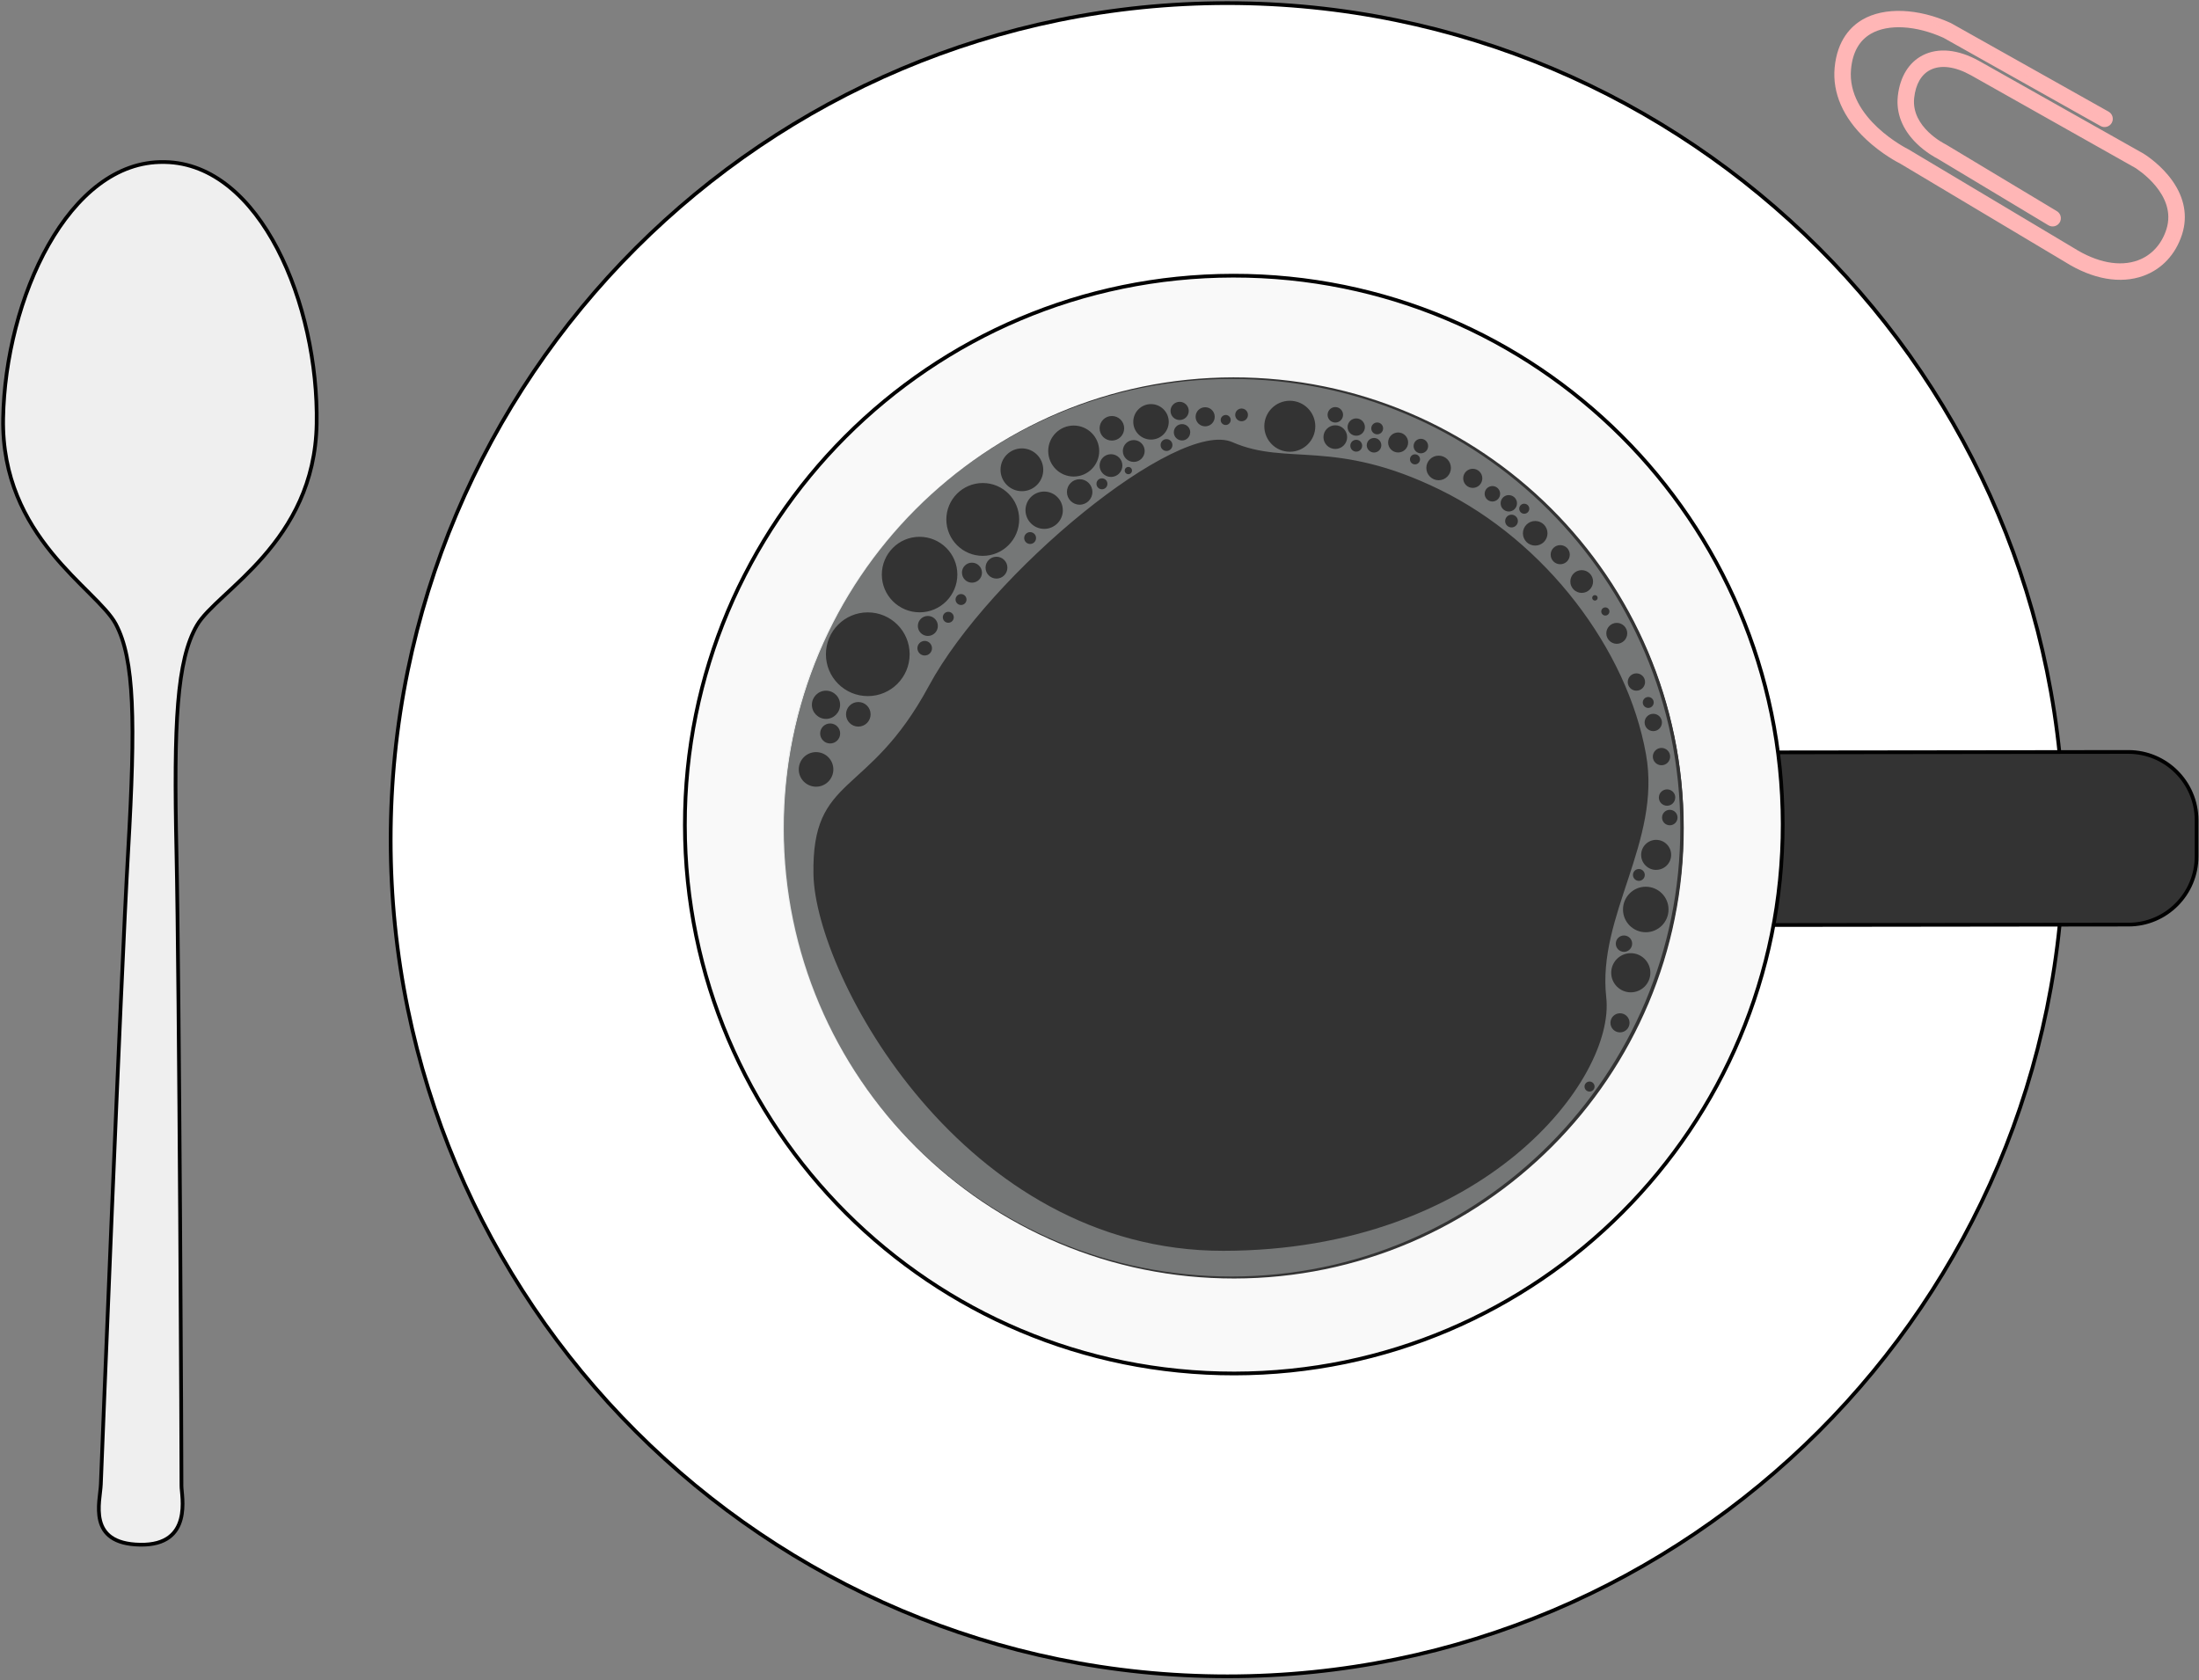
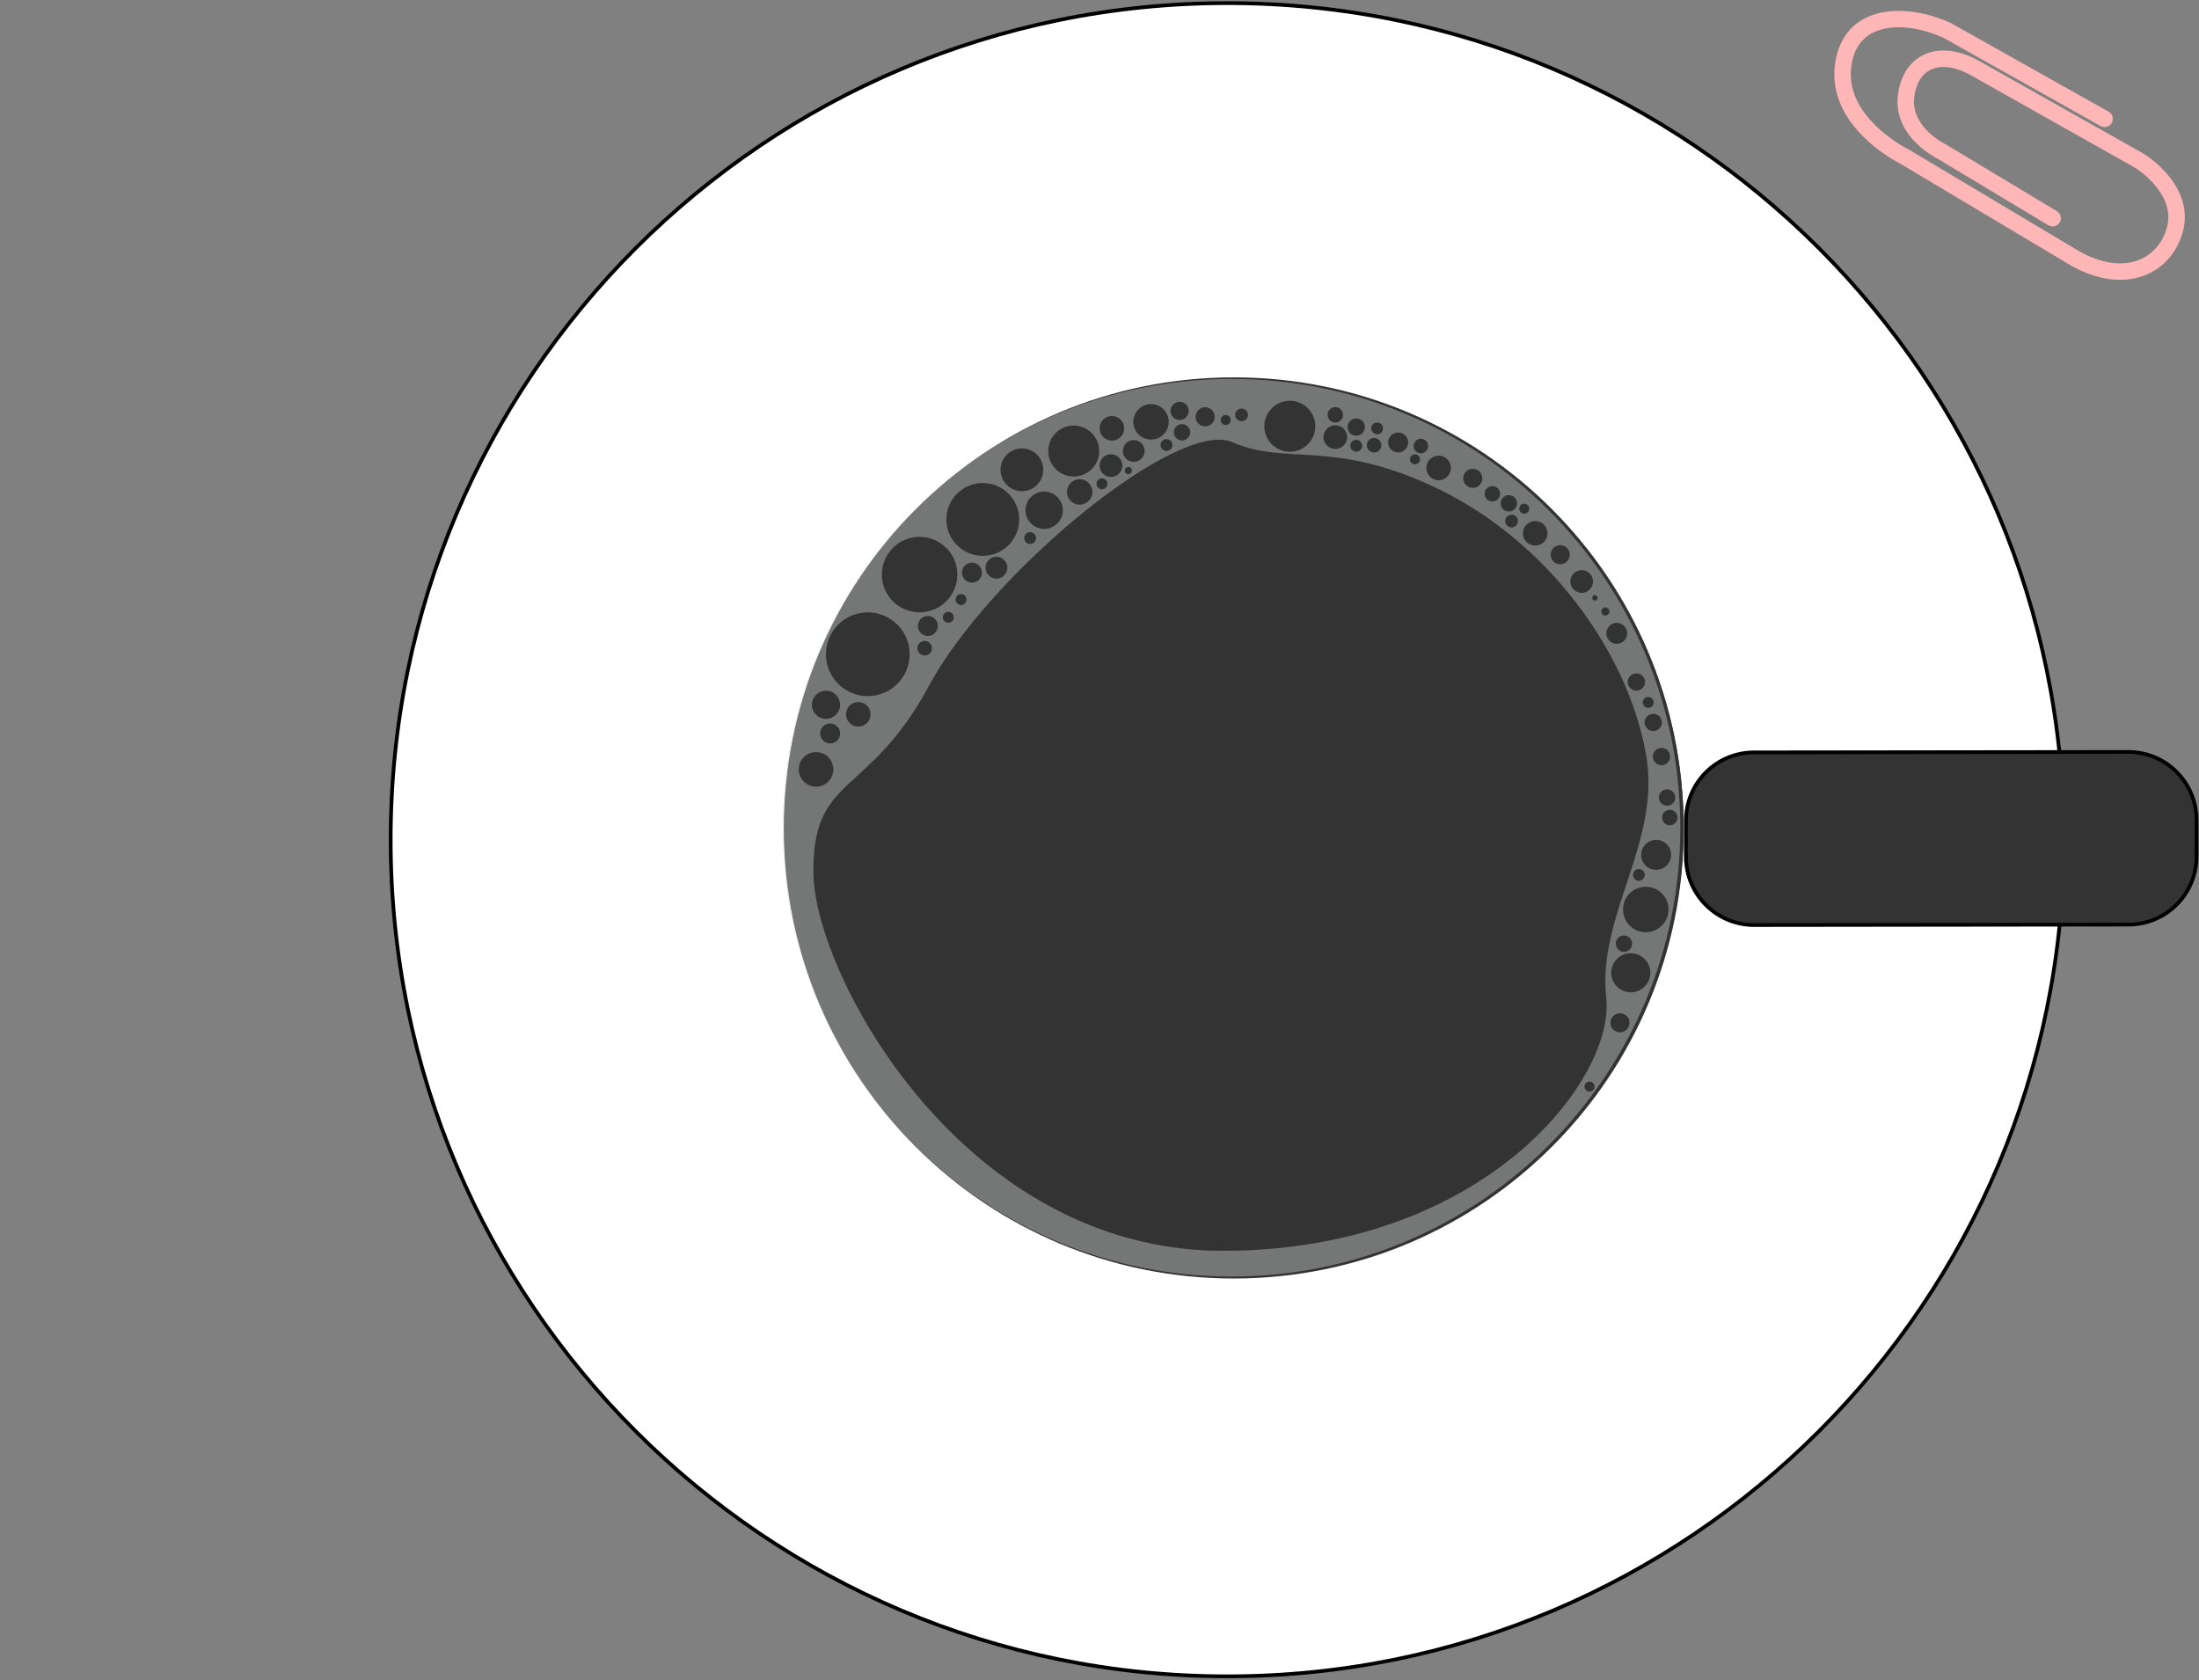
<svg xmlns="http://www.w3.org/2000/svg" id="eQA8wsCnT1u1" viewBox="0 0 708 541" shape-rendering="geometricPrecision" text-rendering="geometricPrecision" project-id="623c282e0bed4a3597802e5e511f5d7c" export-id="73e1aba349fc49c7aabb67fc236b011f" cached="false">
  <rect x="0" y="0" width="708" height="541" fill="#808080" stroke="none" />
  <style>
#eQA8wsCnT1u8_tr {animation: eQA8wsCnT1u8_tr__tr 5500ms linear infinite normal forwards}@keyframes eQA8wsCnT1u8_tr__tr { 0% {transform: translate(396.77px,266.5px) rotate(0deg)} 54.545% {transform: translate(396.77px,266.5px) rotate(-177.037deg)} 100% {transform: translate(396.77px,266.5px) rotate(-177.037deg)}} #eQA8wsCnT1u8_ts {animation: eQA8wsCnT1u8_ts__ts 5500ms linear infinite normal forwards}@keyframes eQA8wsCnT1u8_ts__ts { 0% {transform: scale(1,1)} 54.545% {transform: scale(0.451,0.451)} 100% {transform: scale(0.451,0.451)}} #eQA8wsCnT1u8 {animation: eQA8wsCnT1u8_c_o 5500ms linear infinite normal forwards}@keyframes eQA8wsCnT1u8_c_o { 0% {opacity: 1} 50.909% {opacity: 1} 60% {opacity: 0} 100% {opacity: 0}} #eQA8wsCnT1u11 {animation: eQA8wsCnT1u11_c_o 5500ms linear infinite normal forwards}@keyframes eQA8wsCnT1u11_c_o { 0% {opacity: 0.4} 23.636% {opacity: 0.4} 43.636% {opacity: 0} 100% {opacity: 0}} #eQA8wsCnT1u13_tr {animation: eQA8wsCnT1u13_tr__tr 5500ms linear infinite normal forwards}@keyframes eQA8wsCnT1u13_tr__tr { 0% {transform: translate(396.737px,266.602px) rotate(-105deg)} 78.182% {transform: translate(396.737px,266.602px) rotate(-105deg)} 85.455% {transform: translate(396.737px,266.602px) rotate(0deg)} 100% {transform: translate(396.737px,266.602px) rotate(0deg)}} #eQA8wsCnT1u13_ts {animation: eQA8wsCnT1u13_ts__ts 5500ms linear infinite normal forwards}@keyframes eQA8wsCnT1u13_ts__ts { 0% {transform: scale(0.456,0.456)} 78.182% {transform: scale(0.456,0.456)} 85.455% {transform: scale(1,1)} 100% {transform: scale(1,1)}} #eQA8wsCnT1u13 {animation: eQA8wsCnT1u13_c_o 5500ms linear infinite normal forwards}@keyframes eQA8wsCnT1u13_c_o { 0% {opacity: 0} 78.182% {opacity: 0} 81.818% {opacity: 1} 100% {opacity: 1}}
</style>
-   <path d="M45.106,497.346c-17.218-.305-12.855-13.842-12.64-19.426s6.41-162.449,8.797-203.958c2.388-41.51,2.083-61.709-4.004-73.073-6.086-11.365-36.932-27.793-36.249-66.197C1.693,96.306,22.017,51.636,52.791,52.175h.323c30.773.557,49.517,45.909,48.835,84.294-.682,38.386-32.066,53.737-38.547,64.868-6.481,11.15-7.505,31.312-6.589,72.894.916,41.564,1.67,201.265,1.616,204.21-.054,2.944,3.896,19.211-13.322,18.905Z" fill="#efefef" stroke="#000" stroke-width="1.2" stroke-miterlimit="10" />
  <path d="M664.513,270.365c0-148.766-120.599-269.365-269.365-269.365s-269.365,120.599-269.365,269.365s120.599,269.365,269.365,269.365c148.767,0,269.365-120.599,269.365-269.365Z" fill="#fff" stroke="#000" stroke-width="1.2" stroke-miterlimit="10" />
  <path d="M542.818,275.913c0,12.119,9.857,21.922,21.958,21.922l120.525-.144c12.119,0,21.922-9.857,21.922-21.958v-11.706c-.036-12.119-9.857-21.922-21.976-21.922l-120.525.144c-12.119,0-21.922,9.857-21.922,21.976v11.706l.018-.018Z" fill="#333" stroke="#000" stroke-width="1.2" stroke-miterlimit="10" />
-   <path d="M573.968,265.284c.108,97.598-78.908,176.83-176.525,176.937-97.598.108-176.829-78.926-176.937-176.524-.108-97.599,78.908-176.83,176.525-176.938c97.598-.108,176.829,78.909,176.937,176.525Z" fill="#f9f9f9" stroke="#000" stroke-width="1.2" stroke-miterlimit="10" />
  <path d="M541.507,266.601c.09,79.68-64.419,144.351-144.1,144.441-79.68.089-144.35-64.42-144.44-144.1s64.419-144.351,144.099-144.44c79.681-.09,144.351,64.419,144.441,144.099Z" fill="#efefef" stroke="#333" stroke-width="1.2" stroke-miterlimit="10" />
  <path d="M463,266.525c.041,36.175-29.47,65.536-65.922,65.577s-66.037-29.247-66.078-65.422c-.041-36.176,29.47-65.537,65.922-65.578s66.037,29.247,66.078,65.423Z" transform="matrix(-.5 0.866-.866-.5 826.384 56.091)" fill="#f9f9f9" stroke="#333" stroke-width="1.2" stroke-miterlimit="10" />
  <g id="eQA8wsCnT1u8_tr" transform="translate(396.77,266.5) rotate(0)">
    <g id="eQA8wsCnT1u8_ts" transform="scale(1,1)">
      <g id="eQA8wsCnT1u8" transform="translate(-397.77,-266.5)">
        <path d="M542.54,266.1c.09,79.68-64.419,144.35-144.099,144.44C318.76,410.63,254.09,346.121,254,266.441C253.91,186.76,318.419,122.09,398.1,122c79.68-.09,144.35,64.419,144.44,144.1Z" fill="#333" stroke="#333" stroke-miterlimit="10" />
        <g>
          <path id="eQA8wsCnT1u11" d="M397.329,122c-79.807.09-144.437,64.864-144.329,144.671.09,79.807,64.864,144.437,144.671,144.329c79.807-.09,144.437-64.864,144.329-144.671-.09-79.807-64.864-144.437-144.671-144.329ZM540.363,256.78c0,1.457-1.168,2.644-2.625,2.644s-2.643-1.169-2.643-2.626c0-1.456,1.186-2.643,2.643-2.643s2.643,1.169,2.643,2.625h-.018Zm-1.636-13.181c0,1.529-1.241,2.787-2.787,2.787-1.529,0-2.788-1.24-2.788-2.787c0-1.528,1.241-2.787,2.788-2.787c1.528,0,2.787,1.241,2.787,2.787Zm-2.643-10.987c0,1.528-1.241,2.787-2.788,2.787-1.528,0-2.787-1.241-2.787-2.787c0-1.547,1.241-2.788,2.787-2.788c1.547,0,2.788,1.241,2.788,2.788Zm-2.644-6.438c0,.971-.791,1.762-1.762,1.762s-1.762-.791-1.762-1.762.791-1.762,1.762-1.762s1.762.791,1.762,1.762Zm-5.575-9.369c1.547,0,2.788,1.241,2.788,2.787c0,1.529-1.241,2.787-2.788,2.787-1.528,0-2.787-1.24-2.787-2.787c0-1.528,1.241-2.787,2.787-2.787Zm-2.949-12.894c0,1.852-1.51,3.363-3.362,3.381-1.853,0-3.363-1.511-3.381-3.363c0-1.852,1.51-3.38,3.363-3.38c1.852,0,3.38,1.51,3.38,3.362Zm-7.049-8.344c.719,0,1.313.594,1.313,1.313s-.594,1.313-1.313,1.313c-.737,0-1.313-.594-1.313-1.313c0-.737.594-1.313,1.313-1.313Zm-2.482-3.075c0,.486-.395.881-.881.881-.485,0-.881-.395-.881-.881c0-.485.396-.881.881-.881.486,0,.881.396.881.881Zm-5.143-8.919c2.015,0,3.669,1.636,3.669,3.65s-1.637,3.669-3.651,3.669-3.668-1.637-3.668-3.651c0-2.032,1.636-3.668,3.65-3.668Zm-6.905-8.056c1.69,0,3.075,1.366,3.075,3.075c0,1.708-1.367,3.075-3.075,3.075-1.69,0-3.075-1.367-3.075-3.075c0-1.709,1.367-3.075,3.075-3.075Zm-4.1-3.813c0,2.194-1.762,3.956-3.956,3.956s-3.956-1.762-3.956-3.956c0-2.176,1.762-3.956,3.956-3.956s3.956,1.762,3.956,3.956Zm-7.481-9.513c.899,0,1.619.72,1.619,1.601s-.72,1.618-1.619,1.618-1.618-.719-1.618-1.618c0-.881.719-1.619,1.618-1.619v.018Zm-4.981-2.769c1.457,0,2.643,1.169,2.643,2.626c0,1.456-1.186,2.643-2.625,2.643-1.457,0-2.643-1.169-2.643-2.643c0-1.457,1.168-2.644,2.625-2.644v.018Zm2.931,8.344c0,1.133-.917,2.05-2.05,2.05s-2.05-.917-2.05-2.05.917-2.05,2.05-2.05s2.05.917,2.05,2.05Zm-8.218-11.275c1.385,0,2.5,1.115,2.5,2.482c0,1.366-1.115,2.499-2.482,2.499s-2.499-1.115-2.499-2.481c0-1.367,1.114-2.482,2.481-2.5Zm-6.312-5.557c1.691,0,3.075,1.367,3.075,3.075c0,1.709-1.366,3.075-3.075,3.075-1.69,0-3.075-1.366-3.075-3.075c0-1.708,1.367-3.075,3.075-3.075Zm-10.987-4.226c2.194,0,3.956,1.763,3.956,3.957c0,2.175-1.762,3.956-3.956,3.956-2.176,0-3.956-1.763-3.956-3.956c0-2.176,1.762-3.957,3.956-3.957Zm-5.719-5.43c1.295,0,2.338,1.043,2.338,2.337c0,1.295-1.043,2.338-2.338,2.338-1.294,0-2.337-1.043-2.337-2.338c0-1.294,1.043-2.337,2.337-2.337Zm-1.888,4.999c.881,0,1.619.719,1.619,1.618c0,.881-.72,1.619-1.619,1.619s-1.618-.72-1.618-1.619.719-1.618,1.618-1.618Zm-5.431-7.031c1.781,0,3.219,1.438,3.219,3.218c0,1.781-1.438,3.219-3.219,3.219-1.78,0-3.219-1.438-3.219-3.219c0-1.78,1.439-3.218,3.219-3.218Zm-6.743-3.219c1.061,0,1.906.845,1.906,1.906c0,1.043-.845,1.906-1.906,1.906-1.043,0-1.906-.845-1.906-1.906c0-1.043.845-1.906,1.906-1.906Zm-1.025,4.981c1.295,0,2.338,1.043,2.356,2.338c0,1.294-1.043,2.337-2.338,2.355-1.295,0-2.338-1.043-2.356-2.337c0-1.295,1.043-2.338,2.338-2.356Zm-5.719-6.294c1.529,0,2.788,1.241,2.788,2.787c0,1.547-1.241,2.788-2.788,2.788-1.528,0-2.787-1.241-2.787-2.788c0-1.528,1.241-2.787,2.787-2.787Zm1.906,8.793c0,1.043-.845,1.907-1.906,1.907-1.043,0-1.906-.846-1.906-1.907s.845-1.906,1.906-1.906c1.043,0,1.906.845,1.906,1.906Zm-8.649-12.444c1.367,0,2.499,1.115,2.499,2.482c0,1.385-1.115,2.5-2.481,2.5-1.385,0-2.5-1.115-2.5-2.482s1.115-2.5,2.482-2.5Zm0,5.863c2.104,0,3.812,1.708,3.812,3.812s-1.708,3.812-3.812,3.812-3.812-1.708-3.812-3.812s1.708-3.812,3.812-3.812Zm-14.656-7.895c4.532,0,8.2,3.669,8.218,8.2c0,4.532-3.668,8.219-8.2,8.219s-8.2-3.669-8.218-8.201c0-4.531,3.668-8.2,8.2-8.218Zm-15.519,2.5c1.133,0,2.05.917,2.05,2.05s-.917,2.05-2.05,2.05-2.05-.917-2.05-2.05.917-2.05,2.05-2.05Zm-5.125,2.068c.899,0,1.618.719,1.618,1.618c0,.882-.719,1.619-1.6,1.619-.899,0-1.619-.719-1.619-1.601c0-.899.72-1.618,1.619-1.618l-.018-.018Zm-6.6-2.482c1.709,0,3.075,1.367,3.075,3.075c0,1.709-1.366,3.075-3.075,3.075-1.69,0-3.075-1.366-3.075-3.075c0-1.708,1.367-3.075,3.075-3.075Zm-8.218-1.744c1.619,0,2.931,1.313,2.931,2.931c0,1.619-1.312,2.931-2.931,2.931-1.618,0-2.931-1.312-2.931-2.931c0-1.618,1.313-2.931,2.931-2.931Zm3.399,9.801c0,1.456-1.169,2.643-2.626,2.643-1.456,0-2.643-1.169-2.643-2.625c0-1.457,1.169-2.644,2.643-2.644c1.457,0,2.644,1.169,2.644,2.626h-.018Zm-5.719,4.118c0,1.043-.845,1.906-1.906,1.906-1.043,0-1.906-.845-1.906-1.906c0-1.043.845-1.907,1.906-1.907c1.043,0,1.906.846,1.906,1.907Zm-6.905-13.182c3.147,0,5.718,2.554,5.718,5.701s-2.553,5.718-5.7,5.718-5.719-2.553-5.719-5.7c0-3.165,2.554-5.719,5.701-5.719Zm-5.557,11.581c1.942,0,3.525,1.565,3.525,3.507s-1.565,3.524-3.507,3.524-3.524-1.564-3.524-3.506s1.564-3.525,3.506-3.525Zm-.557,9.819c0,.647-.522,1.169-1.169,1.169s-1.169-.522-1.169-1.169c0-.648.522-1.169,1.169-1.169s1.169.521,1.169,1.169Zm-6.474-17.569c2.176,0,3.956,1.762,3.956,3.956s-1.762,3.956-3.956,3.956-3.956-1.762-3.956-3.956c0-2.176,1.762-3.956,3.956-3.956Zm-.288,12.3c2.032,0,3.669,1.636,3.669,3.65s-1.637,3.669-3.669,3.669c-2.014,0-3.668-1.637-3.668-3.651c0-2.032,1.636-3.668,3.65-3.668h.018Zm-1.151,9.531c0,.971-.791,1.762-1.762,1.762s-1.762-.791-1.762-1.762.791-1.763,1.762-1.763s1.762.792,1.762,1.763ZM346.69,137.016c4.532,0,8.2,3.668,8.218,8.2c0,4.531-3.668,8.2-8.2,8.218-4.532,0-8.2-3.669-8.218-8.2c0-4.532,3.668-8.218,8.2-8.218Zm6.024,21.381c0,2.266-1.834,4.1-4.1,4.1s-4.1-1.834-4.1-4.1s1.834-4.1,4.1-4.1s4.1,1.834,4.1,4.1Zm-9.513,5.88c0,3.309-2.679,6.007-6.006,6.007-3.309,0-6.006-2.68-6.024-6.007c0-3.308,2.679-6.006,6.006-6.006c3.309,0,6.006,2.68,6.006,6.006h.018Zm-8.631,8.956c0,1.061-.846,1.906-1.907,1.906s-1.906-.845-1.906-1.906c0-1.043.845-1.906,1.906-1.906s1.907.845,1.907,1.906Zm-4.568-28.862c3.794,0,6.887,3.075,6.887,6.887c0,3.794-3.075,6.887-6.869,6.887s-6.887-3.075-6.887-6.887c0-3.794,3.075-6.887,6.887-6.887h-.018ZM317.414,155.52c6.474,0,11.725,5.233,11.725,11.707c0,6.473-5.233,11.724-11.707,11.742-6.474,0-11.725-5.233-11.743-11.706c0-6.474,5.233-11.725,11.707-11.743h.018Zm7.93,27.244c0,1.942-1.564,3.524-3.506,3.524s-3.525-1.564-3.525-3.506c0-1.943,1.565-3.525,3.507-3.525s3.524,1.564,3.524,3.507Zm-14.637,1.618c0-1.78,1.438-3.219,3.218-3.219c1.781,0,3.219,1.439,3.237,3.219c0,1.78-1.438,3.219-3.219,3.219-1.78,0-3.218-1.439-3.218-3.219h-.018Zm1.474,8.65c0,.971-.791,1.762-1.762,1.762s-1.762-.791-1.762-1.762.791-1.763,1.762-1.763s1.762.792,1.762,1.763Zm-15.123-20.195c6.707,0,12.174,5.431,12.174,12.138c0,6.708-5.431,12.175-12.138,12.175-6.708,0-12.175-5.431-12.175-12.139c0-6.707,5.431-12.174,12.139-12.174Zm11.023,25.913c0,.971-.791,1.763-1.762,1.763s-1.762-.792-1.762-1.763.791-1.762,1.762-1.762s1.762.791,1.762,1.762Zm-8.344,6.006c-1.78,0-3.219-1.438-3.219-3.218c0-1.781,1.439-3.219,3.219-3.219s3.219,1.438,3.219,3.219c0,1.78-1.439,3.218-3.219,3.218Zm1.331,3.957c0,1.294-1.043,2.337-2.338,2.337s-2.338-1.043-2.356-2.337c0-1.295,1.043-2.338,2.338-2.356c1.295,0,2.338,1.043,2.356,2.338v.018Zm-20.68-11.545c7.445,0,13.487,6.024,13.487,13.469s-6.024,13.487-13.469,13.487-13.487-6.024-13.487-13.469s6.024-13.487,13.469-13.487Zm.917,32.818c0,2.176-1.762,3.956-3.956,3.956s-3.956-1.762-3.956-3.956s1.762-3.956,3.956-3.956c2.176,0,3.956,1.762,3.956,3.956Zm-14.368-7.607c2.517,0,4.549,2.033,4.549,4.532c0,2.5-2.032,4.55-4.531,4.55-2.5,0-4.55-2.032-4.55-4.532c0-2.499,2.032-4.55,4.532-4.55Zm4.567,13.775c0,1.78-1.438,3.219-3.219,3.219-1.78,0-3.218-1.439-3.218-3.219s1.438-3.219,3.218-3.219c1.781,0,3.219,1.439,3.219,3.219Zm-13.325,11.581c0-3.075,2.482-5.575,5.557-5.575s5.574,2.482,5.574,5.557-2.481,5.575-5.556,5.575-5.575-2.482-5.575-5.557ZM512.778,351.459c-.899,0-1.618-.719-1.618-1.618c0-.881.719-1.619,1.618-1.619.881,0,1.618.72,1.618,1.619c0,.881-.719,1.618-1.6,1.618h-.018ZM394.902,402.728c-83.836.09-131.364-88.619-131.993-121.15-.63-32.53,17.551-24.348,37.134-60.691c19.583-36.361,80.185-86.245,97.772-78.512c17.587,7.714,32.818-1.331,66.823,15.321c34.006,16.652,60.296,51.358,66.321,85.184c5.017,28.125-15.771,51.88-12.804,78.242c2.967,26.363-39.418,81.498-123.253,81.606Zm133.755-122.93c1.043,0,1.906.845,1.906,1.906c0,1.043-.845,1.907-1.906,1.907-1.043,0-1.906-.846-1.906-1.907s.845-1.906,1.906-1.906Zm-4.802,21.4c1.457,0,2.644,1.168,2.644,2.625s-1.187,2.644-2.626,2.644c-1.456,0-2.643-1.169-2.643-2.626s1.169-2.643,2.625-2.643Zm-1.276,31.2c-1.691,0-3.075-1.367-3.075-3.076c0-1.69,1.366-3.075,3.075-3.075c1.708,0,3.075,1.367,3.075,3.075c0,1.691-1.367,3.076-3.075,3.076Zm3.488-12.894c-3.47,0-6.312-2.805-6.312-6.294s2.806-6.312,6.294-6.312c3.471,0,6.294,2.805,6.312,6.294c0,3.471-2.805,6.294-6.294,6.312Zm4.82-19.349c-4.047,0-7.337-3.273-7.337-7.319s3.272-7.337,7.319-7.337c4.046,0,7.337,3.273,7.337,7.319s-3.273,7.337-7.319,7.337Zm3.344-20.069c-2.661,0-4.837-2.158-4.837-4.837c0-2.662,2.158-4.838,4.819-4.838c2.68,0,4.838,2.158,4.838,4.82c0,2.679-2.158,4.837-4.838,4.837l.018.018Zm4.388-14.368c-1.385,0-2.499-1.115-2.499-2.482s1.114-2.499,2.481-2.499c1.385,0,2.5,1.114,2.5,2.481c0,1.385-1.115,2.5-2.482,2.5Z" opacity="0.4" fill="#d8dcdc" />
        </g>
      </g>
    </g>
  </g>
  <g id="eQA8wsCnT1u13_tr" transform="translate(396.737,266.602) rotate(-105)">
    <g id="eQA8wsCnT1u13_ts" transform="scale(0.456,0.456)">
      <g id="eQA8wsCnT1u13" transform="translate(-144.77,-145.5)" opacity="0">
        <path d="M289.54,145.1c.09,79.68-64.419,144.35-144.099,144.44-79.68.09-144.351-64.419-144.441-144.099C0.91,65.76,65.419,1.09,145.1,1C224.78,0.91,289.45,65.419,289.54,145.1Z" fill="#333" stroke="#333" stroke-miterlimit="10" />
-         <path d="M144.329,1C64.522,1.09,-0.108,65.864,0,145.671C0.09,225.478,64.864,290.108,144.671,290c79.807-.09,144.437-64.864,144.329-144.671C288.91,65.522,224.136,0.892,144.329,1ZM287.363,135.78c0,1.457-1.168,2.644-2.625,2.644s-2.643-1.169-2.643-2.626c0-1.456,1.186-2.643,2.643-2.643s2.643,1.169,2.643,2.625h-.018Zm-1.636-13.181c0,1.529-1.241,2.787-2.787,2.787-1.529,0-2.788-1.24-2.788-2.787c0-1.528,1.241-2.787,2.788-2.787c1.528,0,2.787,1.241,2.787,2.787Zm-2.643-10.987c0,1.528-1.241,2.787-2.788,2.787-1.528,0-2.787-1.241-2.787-2.787c0-1.547,1.241-2.788,2.787-2.788c1.547,0,2.788,1.241,2.788,2.788Zm-2.644-6.438c0,.971-.791,1.762-1.762,1.762s-1.762-.791-1.762-1.762.791-1.762,1.762-1.762s1.762.791,1.762,1.762Zm-5.575-9.369c1.547,0,2.788,1.241,2.788,2.787c0,1.529-1.241,2.787-2.788,2.787-1.528,0-2.787-1.24-2.787-2.787c0-1.529,1.241-2.787,2.787-2.787Zm-2.949-12.894c0,1.852-1.51,3.363-3.362,3.381-1.853,0-3.363-1.51-3.381-3.363c0-1.852,1.51-3.381,3.363-3.381c1.852,0,3.38,1.511,3.38,3.363Zm-7.049-8.344c.719,0,1.313.593,1.313,1.313s-.594,1.313-1.313,1.313c-.737,0-1.313-.594-1.313-1.313c0-.737.594-1.313,1.313-1.313Zm-2.482-3.075c0,.485-.395.881-.881.881-.485,0-.881-.396-.881-.881c0-.486.396-.881.881-.881.486,0,.881.396.881.881Zm-5.143-8.919c2.015,0,3.669,1.637,3.669,3.651c0,2.014-1.637,3.668-3.651,3.668s-3.668-1.636-3.668-3.651c0-2.032,1.636-3.668,3.65-3.668Zm-6.905-8.056c1.69,0,3.075,1.367,3.075,3.075s-1.367,3.075-3.075,3.075c-1.69,0-3.075-1.367-3.075-3.075s1.367-3.075,3.075-3.075Zm-4.1-3.812c0,2.194-1.762,3.956-3.956,3.956s-3.956-1.762-3.956-3.956c0-2.176,1.762-3.956,3.956-3.956s3.956,1.762,3.956,3.956Zm-7.481-9.513c.899,0,1.619.719,1.619,1.601s-.72,1.618-1.619,1.618-1.618-.719-1.618-1.618c0-.881.719-1.619,1.618-1.619v.018Zm-4.981-2.769c1.457,0,2.643,1.169,2.643,2.626s-1.186,2.643-2.625,2.643c-1.457,0-2.643-1.169-2.643-2.643c0-1.457,1.168-2.643,2.625-2.643v.018Zm2.931,8.344c0,1.133-.917,2.05-2.05,2.05s-2.05-.917-2.05-2.05.917-2.05,2.05-2.05s2.05.917,2.05,2.05Zm-8.218-11.275c1.385,0,2.5,1.115,2.5,2.482s-1.115,2.5-2.482,2.5-2.499-1.115-2.499-2.482s1.114-2.482,2.481-2.5Zm-6.312-5.557c1.691,0,3.075,1.367,3.075,3.075s-1.366,3.075-3.075,3.075c-1.69,0-3.075-1.367-3.075-3.075s1.367-3.075,3.075-3.075Zm-10.987-4.226c2.194,0,3.956,1.762,3.956,3.956c0,2.176-1.762,3.956-3.956,3.956-2.176,0-3.956-1.762-3.956-3.956c0-2.176,1.762-3.956,3.956-3.956Zm-5.719-5.431c1.295,0,2.338,1.043,2.338,2.338s-1.043,2.338-2.338,2.338c-1.294,0-2.337-1.043-2.337-2.338s1.043-2.338,2.337-2.338Zm-1.888,4.999c.881,0,1.619.719,1.619,1.618c0,.881-.72,1.618-1.619,1.618s-1.618-.719-1.618-1.618.719-1.618,1.618-1.618Zm-5.431-7.031c1.781,0,3.219,1.439,3.219,3.219s-1.438,3.219-3.219,3.219c-1.78,0-3.219-1.439-3.219-3.219s1.439-3.219,3.219-3.219Zm-6.743-3.219c1.061,0,1.906.845,1.906,1.906c0,1.043-.845,1.906-1.906,1.906-1.043,0-1.906-.845-1.906-1.906c0-1.043.845-1.906,1.906-1.906Zm-1.025,4.981c1.295,0,2.338,1.043,2.356,2.338c0,1.295-1.043,2.338-2.338,2.356-1.295,0-2.338-1.043-2.356-2.338c0-1.295,1.043-2.338,2.338-2.356Zm-5.719-6.294c1.529,0,2.788,1.241,2.788,2.787s-1.241,2.787-2.788,2.787c-1.528,0-2.787-1.241-2.787-2.787c0-1.528,1.241-2.787,2.787-2.787Zm1.906,8.793c0,1.043-.845,1.906-1.906,1.906-1.043,0-1.906-.845-1.906-1.906s.845-1.906,1.906-1.906c1.043,0,1.906.845,1.906,1.906Zm-8.649-12.444c1.367,0,2.499,1.115,2.499,2.482c0,1.385-1.115,2.5-2.481,2.5-1.385,0-2.5-1.115-2.5-2.482s1.115-2.5,2.482-2.5Zm0,5.862c2.104,0,3.812,1.708,3.812,3.812s-1.708,3.812-3.812,3.812-3.812-1.708-3.812-3.812s1.708-3.812,3.812-3.812ZM163.265,8.031c4.532,0,8.2,3.668,8.218,8.2c0,4.532-3.668,8.218-8.2,8.218s-8.2-3.668-8.218-8.2c0-4.532,3.668-8.2,8.2-8.218ZM147.746,10.531c1.133,0,2.05.917,2.05,2.05s-.917,2.05-2.05,2.05-2.05-.917-2.05-2.05.917-2.05,2.05-2.05Zm-5.125,2.068c.899,0,1.618.719,1.618,1.618c0,.881-.719,1.619-1.6,1.619-.899,0-1.619-.719-1.619-1.601c0-.899.72-1.619,1.619-1.619l-.018-.018Zm-6.6-2.482c1.709,0,3.075,1.367,3.075,3.075s-1.366,3.075-3.075,3.075c-1.69,0-3.075-1.367-3.075-3.075s1.367-3.075,3.075-3.075Zm-8.218-1.744c1.619,0,2.931,1.313,2.931,2.931s-1.312,2.931-2.931,2.931c-1.618,0-2.931-1.313-2.931-2.931s1.313-2.931,2.931-2.931Zm3.399,9.801c0,1.457-1.169,2.643-2.626,2.643-1.456,0-2.643-1.169-2.643-2.625s1.169-2.643,2.643-2.643c1.457,0,2.644,1.169,2.644,2.626h-.018Zm-5.719,4.118c0,1.043-.845,1.906-1.906,1.906-1.043,0-1.906-.845-1.906-1.906c0-1.043.845-1.906,1.906-1.906c1.043,0,1.906.845,1.906,1.906ZM118.578,9.11c3.147,0,5.718,2.554,5.718,5.7s-2.553,5.718-5.7,5.718-5.719-2.554-5.719-5.7c0-3.165,2.554-5.718,5.701-5.718ZM113.021,20.691c1.942,0,3.525,1.565,3.525,3.507s-1.565,3.525-3.507,3.525-3.524-1.565-3.524-3.507c0-1.942,1.564-3.525,3.506-3.525Zm-.557,9.819c0,.647-.522,1.169-1.169,1.169s-1.169-.521-1.169-1.169.522-1.169,1.169-1.169s1.169.521,1.169,1.169ZM105.99,12.941c2.176,0,3.956,1.762,3.956,3.956s-1.762,3.956-3.956,3.956-3.956-1.762-3.956-3.956c0-2.176,1.762-3.956,3.956-3.956Zm-.288,12.3c2.032,0,3.669,1.636,3.669,3.651c0,2.014-1.637,3.668-3.669,3.668-2.014,0-3.668-1.637-3.668-3.651c0-2.032,1.636-3.668,3.65-3.668h.018Zm-1.151,9.531c0,.971-.791,1.762-1.762,1.762s-1.762-.791-1.762-1.762.791-1.762,1.762-1.762s1.762.791,1.762,1.762ZM93.69,16.016c4.532,0,8.2,3.668,8.218,8.2c0,4.532-3.668,8.2-8.2,8.218-4.532,0-8.2-3.668-8.218-8.2c0-4.532,3.668-8.218,8.2-8.218Zm6.024,21.381c0,2.266-1.834,4.1-4.1,4.1s-4.1-1.834-4.1-4.1s1.834-4.1,4.1-4.1s4.1,1.834,4.1,4.1Zm-9.513,5.88c0,3.309-2.679,6.006-6.006,6.006-3.309,0-6.006-2.679-6.024-6.006c0-3.309,2.679-6.006,6.006-6.006c3.309,0,6.006,2.679,6.006,6.006h.018Zm-8.632,8.955c0,1.061-.845,1.906-1.906,1.906-1.061,0-1.906-.845-1.906-1.906c0-1.043.845-1.906,1.906-1.906c1.061,0,1.906.845,1.906,1.906ZM77.002,23.371c3.794,0,6.887,3.075,6.887,6.887c0,3.794-3.075,6.887-6.869,6.887s-6.887-3.075-6.887-6.887c0-3.794,3.075-6.887,6.887-6.887h-.018ZM64.414,34.52c6.474,0,11.725,5.233,11.725,11.707s-5.233,11.725-11.707,11.743c-6.474,0-11.725-5.233-11.743-11.707c0-6.474,5.233-11.725,11.707-11.743h.018Zm7.93,27.244c0,1.942-1.565,3.525-3.507,3.525-1.942,0-3.525-1.565-3.525-3.507s1.564-3.525,3.507-3.525c1.942,0,3.525,1.565,3.525,3.507ZM57.707,63.382c0-1.78,1.439-3.219,3.219-3.219s3.219,1.439,3.237,3.219c0,1.78-1.439,3.219-3.219,3.219s-3.219-1.439-3.219-3.219h-.018Zm1.475,8.65c0,.971-.791,1.762-1.762,1.762-.971,0-1.762-.791-1.762-1.762s.791-1.762,1.762-1.762c.971,0,1.762.791,1.762,1.762ZM44.058,51.837c6.708,0,12.174,5.431,12.174,12.138s-5.431,12.174-12.138,12.174-12.174-5.431-12.174-12.138c0-6.708,5.431-12.174,12.138-12.174Zm11.023,25.913c0,.971-.791,1.762-1.762,1.762s-1.762-.791-1.762-1.762.791-1.762,1.762-1.762s1.762.791,1.762,1.762Zm-8.344,6.006c-1.78,0-3.219-1.439-3.219-3.219c0-1.78,1.439-3.219,3.219-3.219c1.78,0,3.219,1.439,3.219,3.219c0,1.78-1.439,3.219-3.219,3.219Zm1.331,3.956c0,1.295-1.043,2.338-2.338,2.338s-2.338-1.043-2.356-2.338c0-1.295,1.043-2.338,2.338-2.356c1.295,0,2.338,1.043,2.356,2.338v.018ZM27.388,76.168c7.445,0,13.487,6.024,13.487,13.469s-6.024,13.487-13.469,13.487-13.487-6.024-13.487-13.469s6.024-13.487,13.469-13.487Zm.917,32.818c0,2.176-1.762,3.956-3.956,3.956s-3.956-1.762-3.956-3.956s1.762-3.956,3.956-3.956c2.176,0,3.956,1.762,3.956,3.956Zm-14.368-7.607c2.518,0,4.55,2.033,4.55,4.532c0,2.5-2.032,4.55-4.532,4.55s-4.55-2.032-4.55-4.532c0-2.499,2.032-4.55,4.532-4.55Zm4.568,13.775c0,1.78-1.439,3.219-3.219,3.219s-3.219-1.439-3.219-3.219s1.439-3.219,3.219-3.219s3.219,1.439,3.219,3.219ZM5.179,126.735c0-3.075,2.482-5.575,5.557-5.575s5.575,2.482,5.575,5.557-2.482,5.575-5.557,5.575-5.575-2.482-5.575-5.557ZM259.778,230.459c-.899,0-1.618-.719-1.618-1.618c0-.881.719-1.619,1.618-1.619.881,0,1.618.72,1.618,1.619c0,.881-.719,1.618-1.6,1.618h-.018ZM141.902,281.728c-83.836.09-131.364-88.619-131.993-121.15-.629-32.53,17.551-24.348,37.134-60.691C66.626,63.526,127.228,13.642,144.815,21.375c17.587,7.715,32.818-1.331,66.823,15.321c34.006,16.652,60.296,51.358,66.321,85.184c5.017,28.125-15.771,51.88-12.804,78.242c2.967,26.363-39.418,81.498-123.253,81.606Zm133.755-122.93c1.043,0,1.906.845,1.906,1.906c0,1.043-.845,1.907-1.906,1.907-1.043,0-1.906-.846-1.906-1.907s.845-1.906,1.906-1.906Zm-4.802,21.4c1.457,0,2.644,1.168,2.644,2.625s-1.187,2.644-2.626,2.644c-1.456,0-2.643-1.169-2.643-2.626s1.169-2.643,2.625-2.643Zm-1.276,31.2c-1.691,0-3.075-1.367-3.075-3.076c0-1.69,1.366-3.075,3.075-3.075c1.708,0,3.075,1.367,3.075,3.075c0,1.691-1.367,3.076-3.075,3.076Zm3.488-12.894c-3.47,0-6.312-2.805-6.312-6.294s2.806-6.312,6.294-6.312c3.471,0,6.294,2.805,6.312,6.294c0,3.471-2.805,6.294-6.294,6.312Zm4.82-19.349c-4.047,0-7.337-3.273-7.337-7.319s3.272-7.337,7.319-7.337c4.046,0,7.337,3.273,7.337,7.319s-3.273,7.337-7.319,7.337Zm3.344-20.069c-2.661,0-4.837-2.158-4.837-4.837c0-2.662,2.158-4.838,4.819-4.838c2.68,0,4.838,2.158,4.838,4.82c0,2.679-2.158,4.837-4.838,4.837l.018.018Zm4.388-14.368c-1.385,0-2.499-1.115-2.499-2.482s1.114-2.499,2.481-2.499c1.385,0,2.5,1.114,2.5,2.481c0,1.385-1.115,2.5-2.482,2.5Z" opacity="0.4" fill="#d8dcdc" />
      </g>
    </g>
  </g>
  <g transform="matrix(-.063-.298 0.298-.063 606.296 108.331)">
    <path d="M47.411,335.018c-2.49-1.021-4.936-2.22-7.342-3.598-19.212-11.013-31.391-28.385-34.291-48.915-3.62-25.628,7.504-53.29,31.324-77.903L174.841,55.683c1.926-2.414,14.11-17.243,32.76-30.223c27.248-18.963,55.243-24.785,80.96-16.834C316.797,17.36,327.899,34.857,332.23,47.997c8.345,25.318-.348,59.915-22.687,90.289-.148.201-.304.396-.469.583L183.205,282.348c-3.17,3.614-8.674,3.967-12.282.803-3.613-3.17-3.973-8.669-.803-12.283L295.739,127.676c18.898-25.832,26.545-54.248,19.959-74.228-4.433-13.454-15.283-22.938-32.279-28.19-49.907-15.431-94.652,40.871-95.098,41.442-.148.189-.31.38-.473.556L49.812,216.496c-.045.05-.092.099-.139.147-20.046,20.687-29.514,43.213-26.658,63.428c2.131,15.092,11.263,27.965,25.712,36.247c33.644,19.297,69.062-17.188,70.739-18.951L250.835,148.068c12.623-14.471,17.772-29.094,14.476-41.147-2.802-10.244-11.533-18.054-25.268-22.601-29.717-9.832-54.398,21.604-54.644,21.922-.163.213-.336.417-.519.613L91.599,207.098c-3.275,3.519-8.783,3.715-12.301.443-3.519-3.275-3.716-8.782-.443-12.301L171.902,95.249c1.54-1.92,9.007-10.846,20.45-18.459c17.457-11.615,35.839-14.725,53.158-8.995c19.249,6.368,32.24,18.631,36.591,34.535c4.884,17.858-1.569,38.176-18.172,57.211L132.44,308.974c-.051.057-.102.114-.154.17-.458.493-11.396,12.179-27.804,20.848-19.946,10.539-39.511,12.226-57.071,5.026Z" fill="#ffb6b6" />
    <path d="M287.968,14.432c0,0-32.742-11.529-69.757,9.338c0,0-18.008,9.216-33.641,26.52s-150.62,162.577-150.62,162.577-22.305,25.477-24.852,46.725c0,0,13.113-27.349,26.269-40.926C48.522,205.089,189.921,53.433,189.921,53.433s23.478-21.287,43.041-29.78c21.35-9.268,38.61-7.407,55.006-9.221Z" fill="#ffb6b6" />
    <path d="M243.859,71.798c-3.714.65-.878-.352-1.351-.436-.271-.048-.615-.106-1.028-.17-6.164-.959-27.453-3.237-43.956,7.652C178.017,91.713,85.216,193.101,85.216,193.101s-4.767,4.685-3.237,6.736c1.531,2.05,103.826-103.982,103.826-103.982s22.038-24.044,54.682-18.84c27.48,4.38,7.689-5.973,3.373-5.217Z" fill="#ffb6b6" />
    <path d="M268.556,127.387c-.013.003-.027.008-.04.011-5.859,10.393-14.036,19.661-14.036,19.661s-123.401,151.363-154.812,169.436-55.643,1.807-61.476-1.807c-5.834-3.615-3.59,3.163-3.59,3.163c13.462,18.977,43.527,14.91,43.527,14.91c30.065-5.422,53.848-32.983,53.848-32.983s129.235-149.103,138.209-162.658c1.769-2.672,2.956-5.52,3.733-8.37-.944-1.98-3.567-1.806-5.363-1.363Z" opacity="0.68" fill="#ffb6b6" />
    <path d="M176.236,280.486c0,0,6.731-1.355,13.013-9.94s119.363-136.904,119.363-136.904s25.578-40.213,22.437-65.515c0,0-8.118-6.653-5.21,5.497c2.312,9.661-7.803,44.204-24.855,62.277s-121.606,135.097-121.606,135.097-9.873,10.843-3.142,9.488Z" opacity="0.68" fill="#ffb6b6" />
  </g>
</svg>